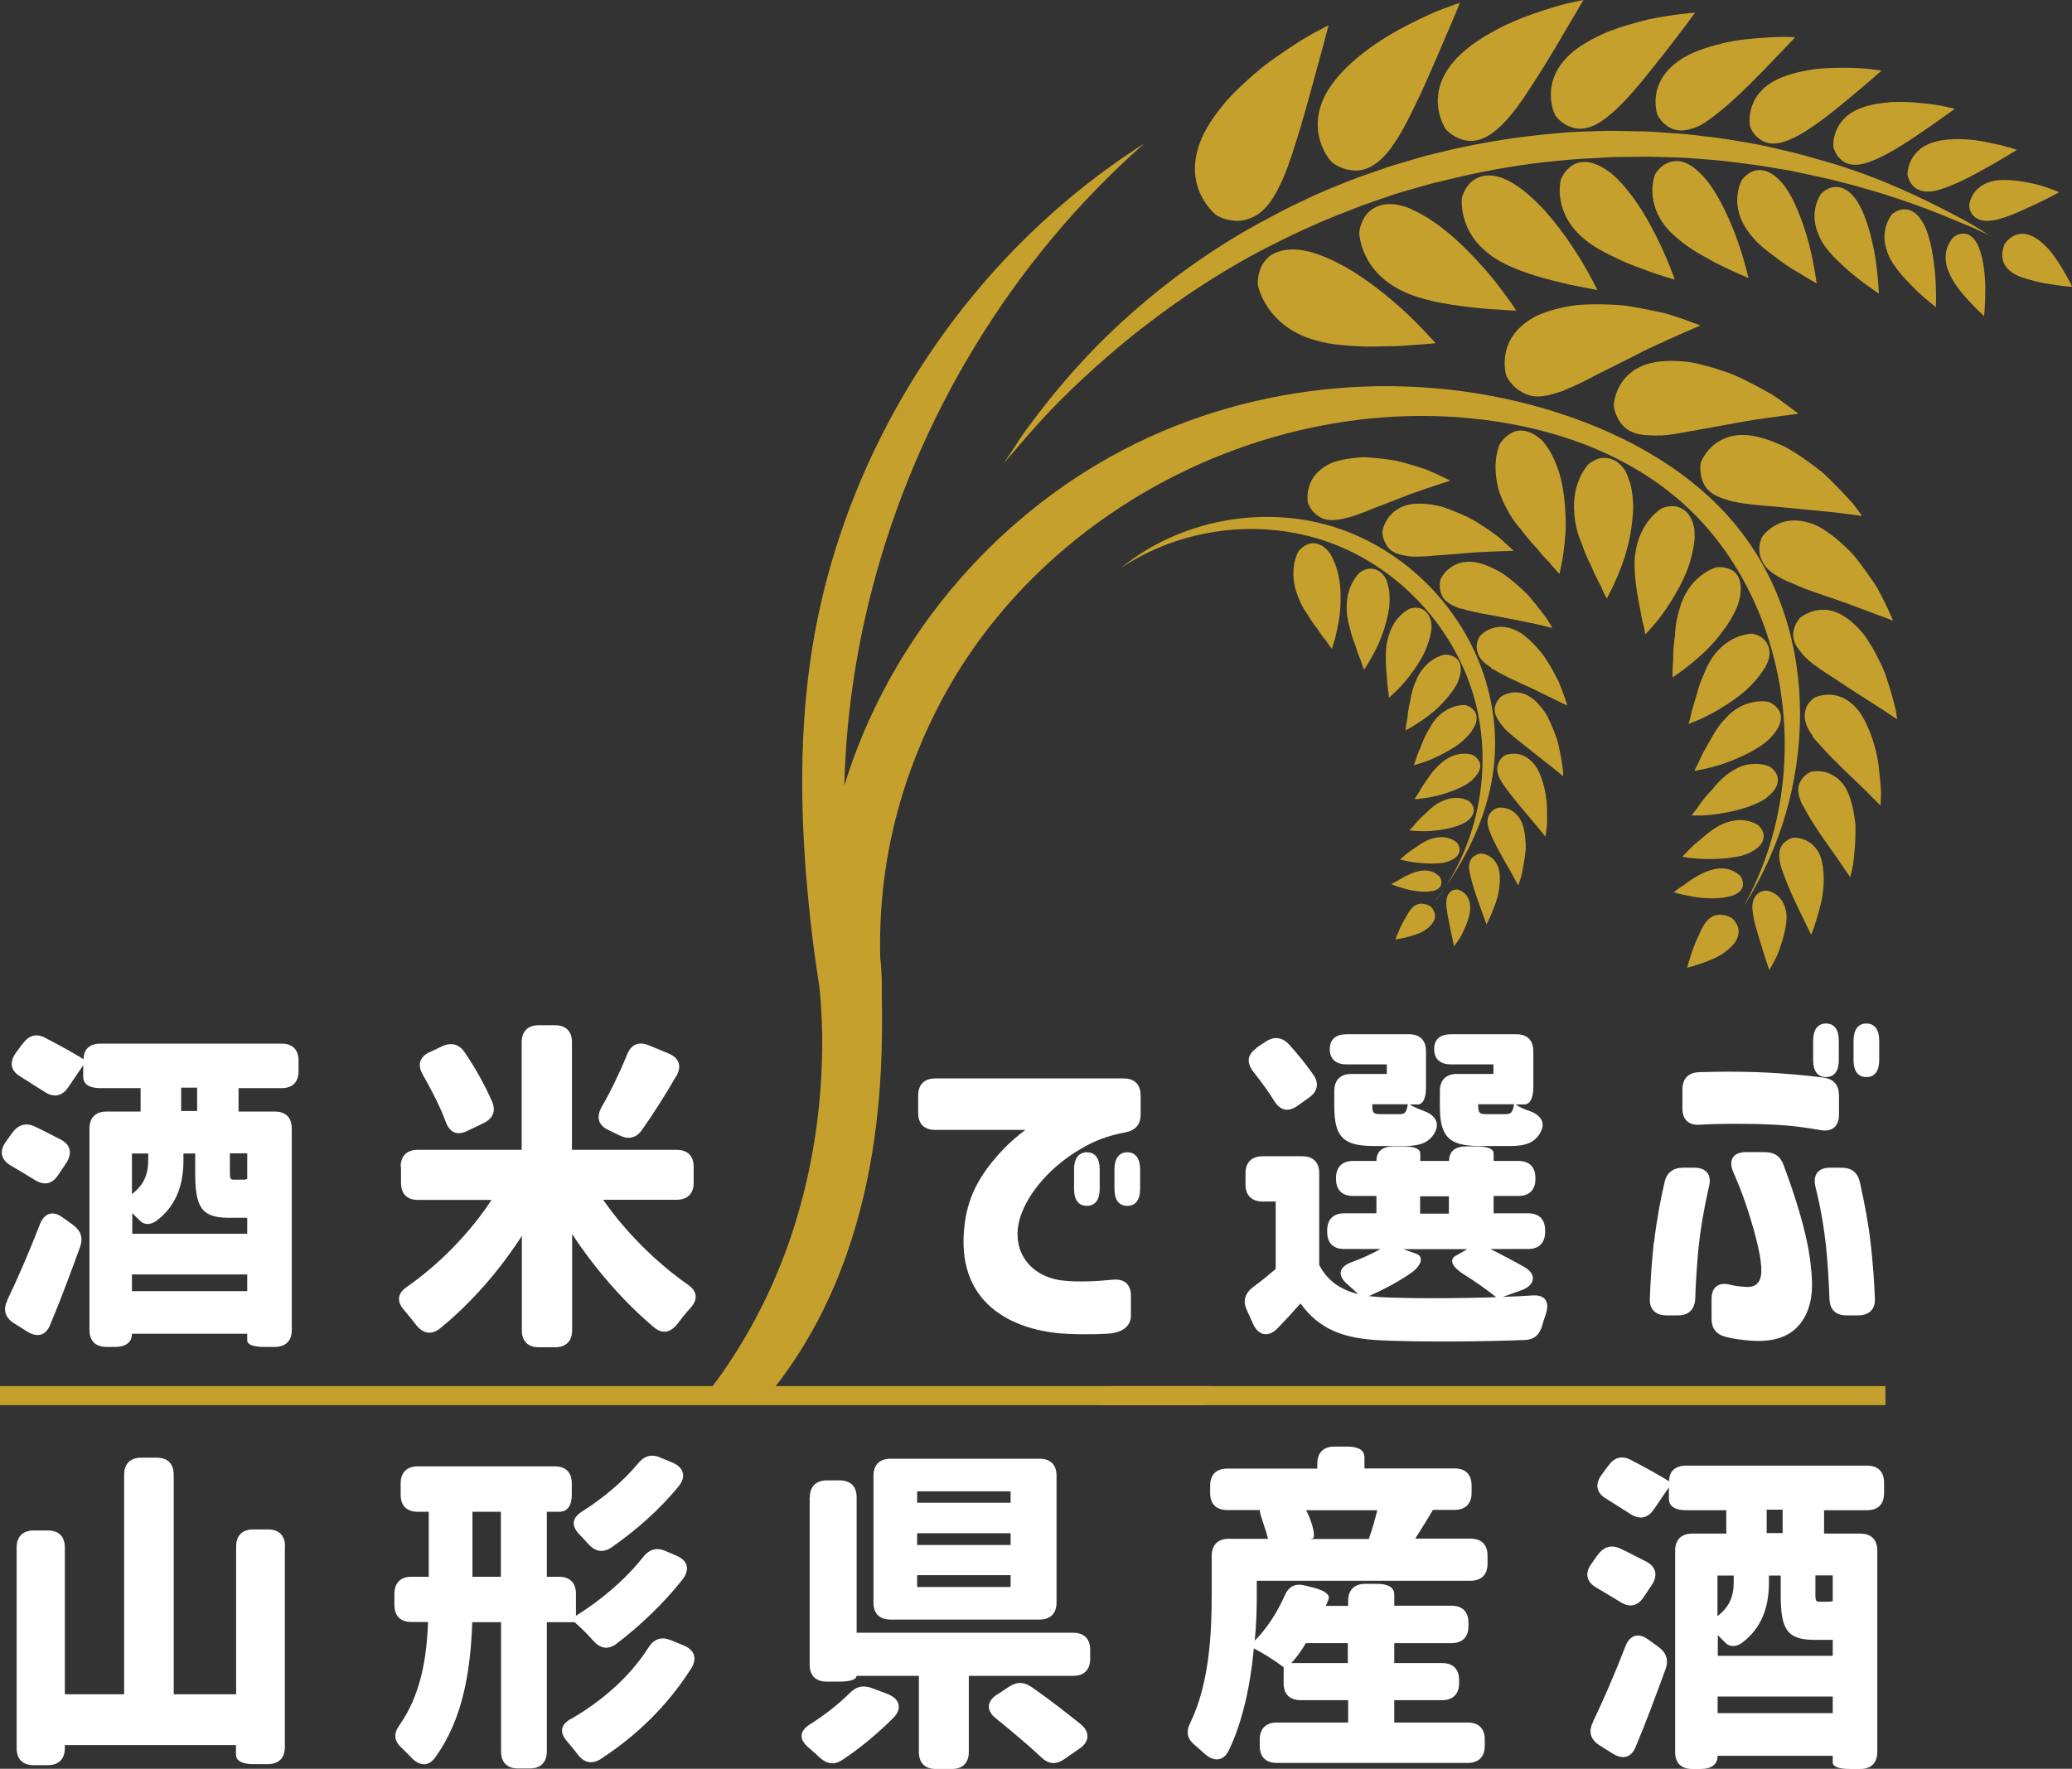
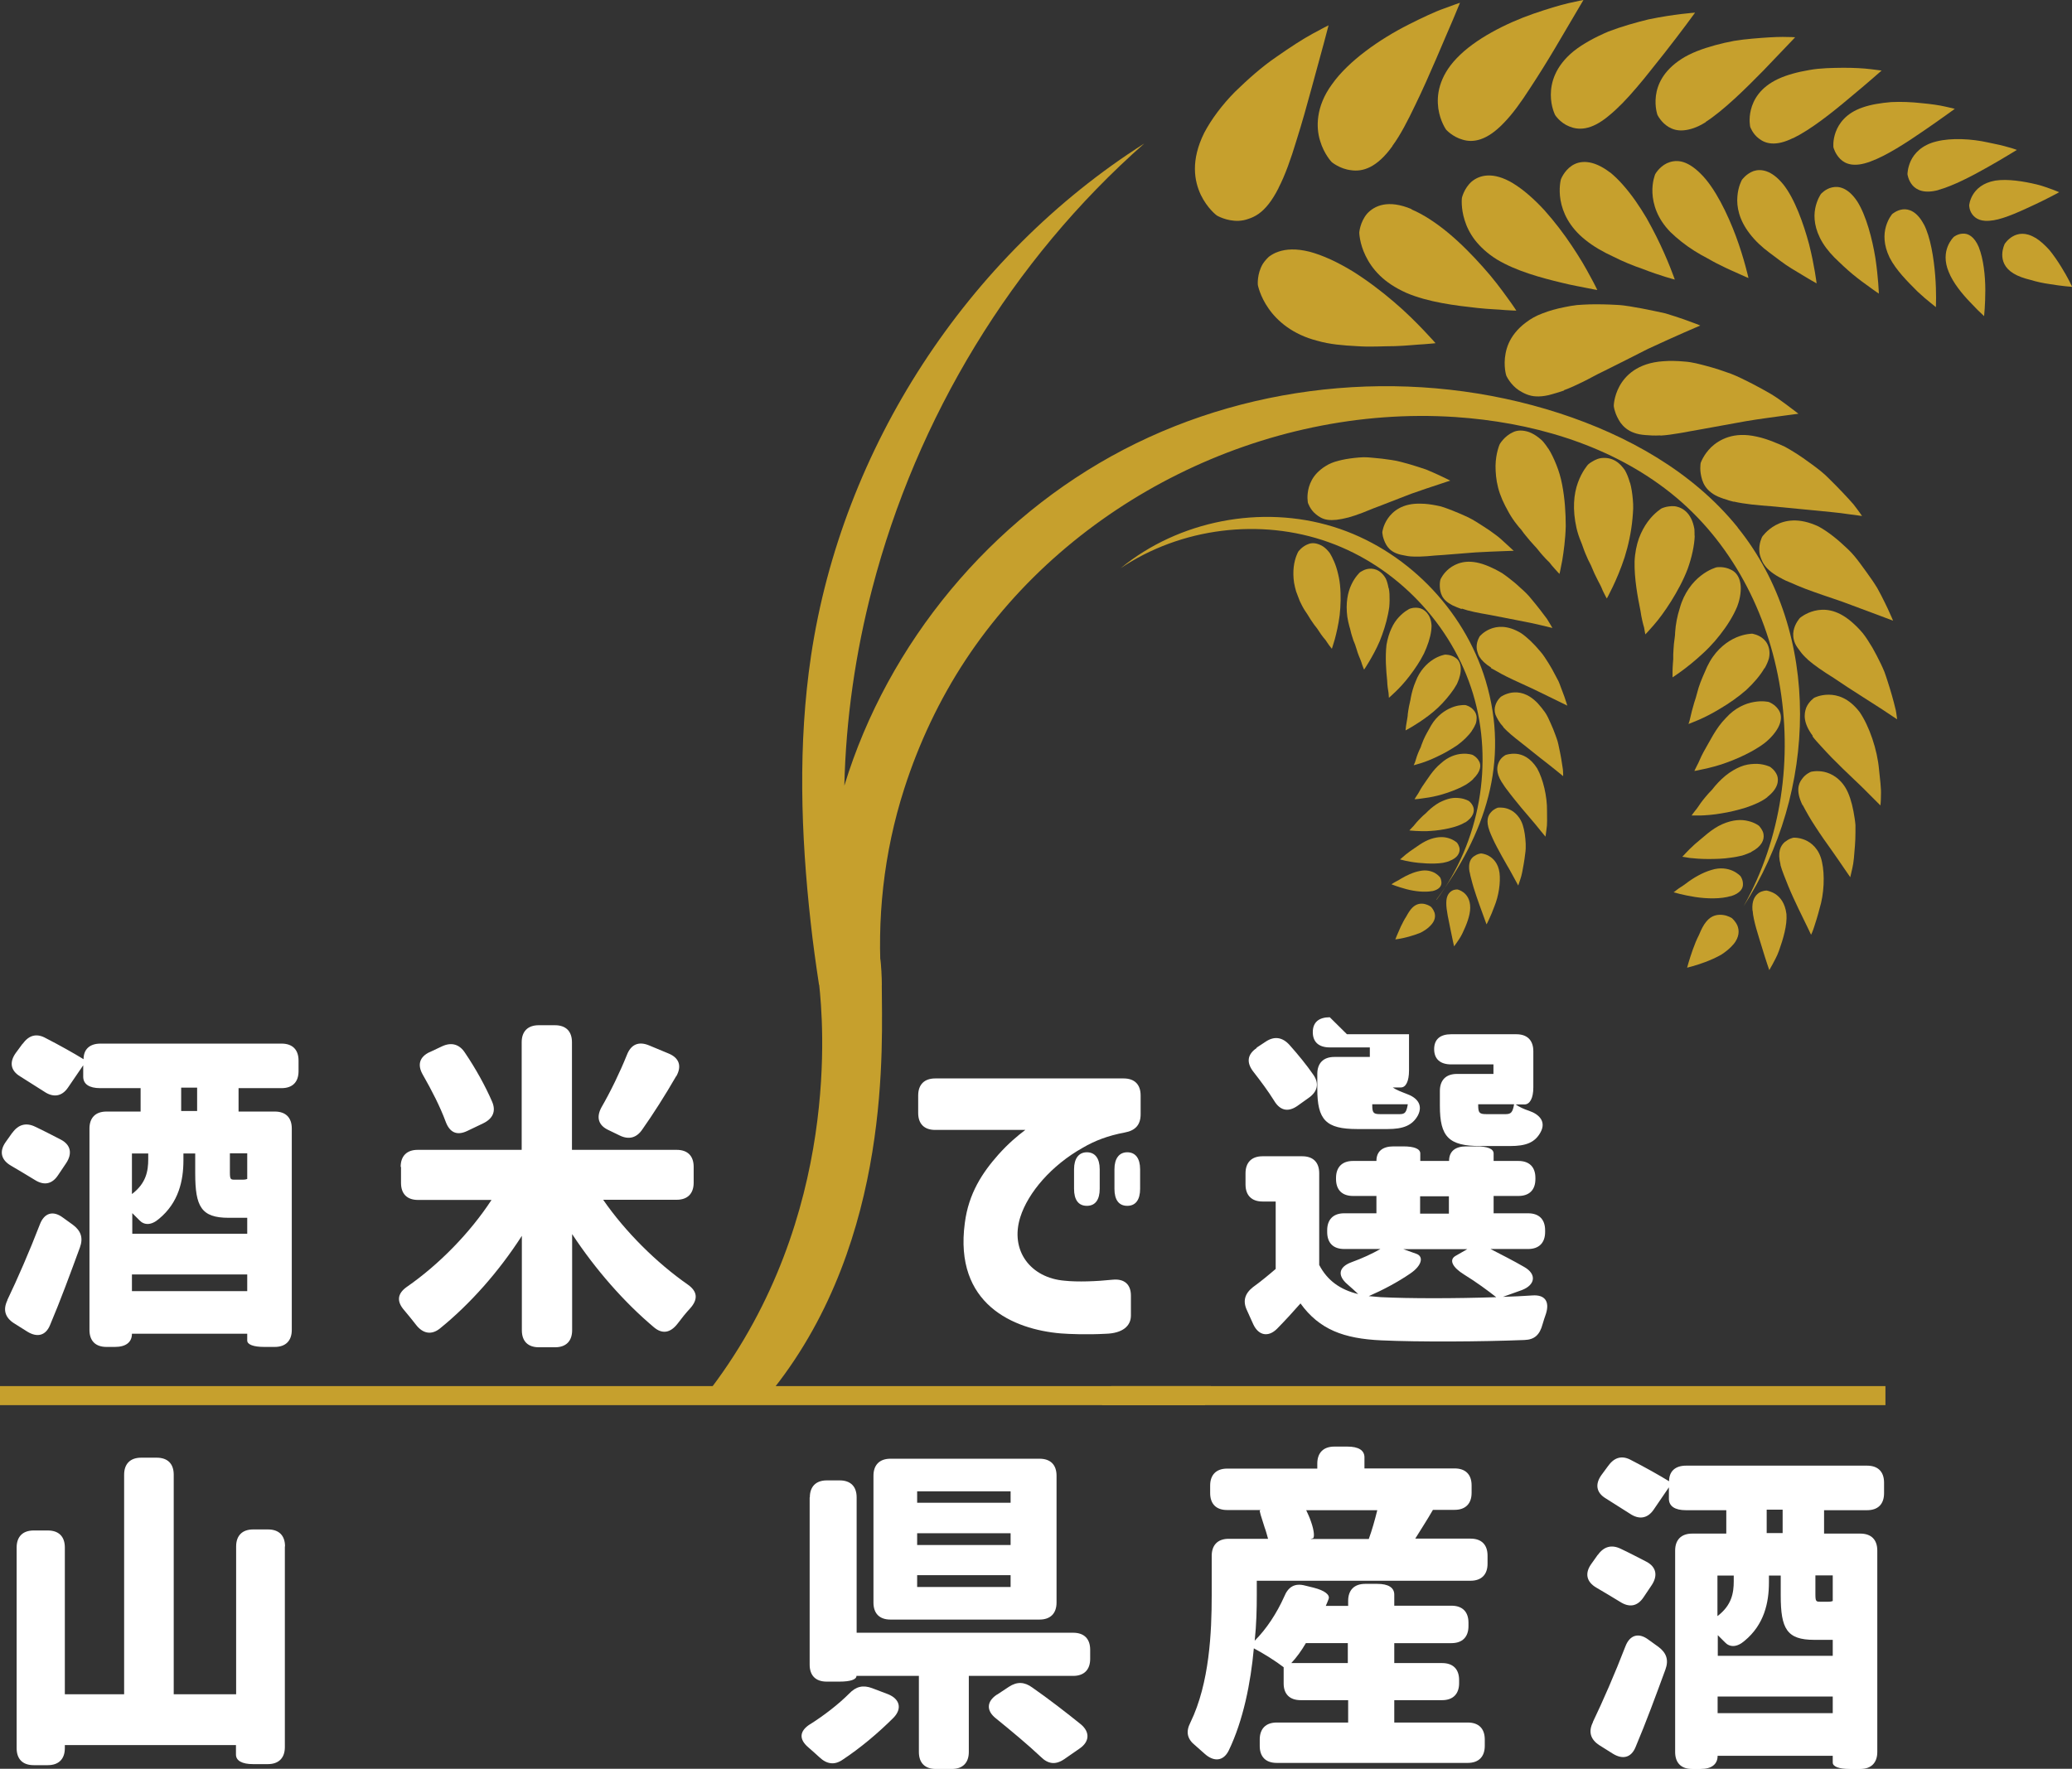
<svg xmlns="http://www.w3.org/2000/svg" id="_レイヤー_2" viewBox="0 0 119.51 102.05">
  <rect x="0" y="0" width="119.51" height="102.05" fill="#333333" stroke="none" />
  <defs>
    <style>.cls-1{fill:#fff;}.cls-2{fill:#c6a02d;}</style>
  </defs>
  <g id="_レイヤー_1-2">
    <g>
-       <path class="cls-2" d="M114.86,13.65s-.21-.13-.61-.38c-.39-.26-.99-.59-1.77-1-1.56-.8-3.82-1.93-6.72-2.82-.73-.21-1.49-.43-2.28-.64-.8-.17-1.62-.4-2.47-.54-.86-.15-1.74-.31-2.65-.4-.45-.05-.91-.12-1.38-.15-.47-.03-.94-.07-1.41-.1-.47-.04-.95-.04-1.44-.05-.48,0-.97-.03-1.46-.02-.98,.03-1.97,.04-2.97,.15-1.99,.16-4.01,.49-5.99,.93l-1.48,.36-1.46,.43c-.49,.13-.97,.3-1.44,.47-.47,.17-.95,.32-1.42,.51-.93,.37-1.85,.73-2.73,1.17-.89,.4-1.74,.87-2.58,1.32-3.34,1.83-6.15,4.03-8.35,6.11-2.2,2.08-3.77,4.06-4.81,5.46-.54,.69-.88,1.29-1.15,1.68-.26,.39-.4,.6-.4,.6,0,0,.16-.19,.47-.55,.31-.35,.74-.88,1.33-1.53,1.15-1.31,2.92-3.06,5.2-4.95,2.29-1.87,5.12-3.87,8.4-5.54,.82-.41,1.66-.83,2.53-1.2,.86-.4,1.76-.72,2.65-1.08,.45-.17,.91-.32,1.37-.48,.46-.16,.92-.31,1.39-.44l1.41-.4,1.43-.34c1.91-.44,3.84-.78,5.76-.95,.96-.11,1.92-.14,2.86-.2,.47-.03,.94-.02,1.41-.03,.47,0,.93-.02,1.39,0,.46,.01,.92,.03,1.37,.04,.45,.01,.9,.06,1.34,.09,.89,.05,1.75,.17,2.59,.28,.84,.09,1.65,.26,2.44,.38,.78,.16,1.53,.33,2.26,.49,2.88,.69,5.23,1.53,6.84,2.2,.8,.34,1.45,.58,1.86,.79,.43,.2,.65,.3,.65,.3" />
      <path class="cls-2" d="M117.39,13.72c-1.12-.68-1.76,.35-1.76,.35,0,0-.55,1.07,.51,1.71,.26,.16,.61,.28,.98,.37,.36,.11,.74,.19,1.1,.24,.71,.12,1.3,.16,1.3,.16,0,0-.24-.53-.63-1.15-.19-.31-.42-.65-.67-.96-.26-.29-.54-.55-.82-.72" />
      <path class="cls-2" d="M75.52,14.52c-.76-.19-1.35-.15-1.78,0-.22,.07-.4,.18-.55,.29-.14,.13-.26,.27-.35,.41-.35,.58-.29,1.22-.29,1.22,0,0,.12,.65,.62,1.36,.5,.72,1.39,1.5,2.81,1.86,.72,.21,1.5,.27,2.27,.31,.78,.06,1.52,0,2.2,0,.68-.02,1.25-.09,1.68-.11,.42-.03,.67-.06,.67-.06,0,0-.25-.29-.67-.73-.42-.44-1.03-1.06-1.74-1.66-.71-.61-1.54-1.24-2.39-1.77-.84-.51-1.71-.92-2.48-1.12" />
      <path class="cls-2" d="M73.75,10.84c-.38,.75-.76,1.22-1.16,1.5-.2,.14-.4,.23-.59,.29-.19,.07-.37,.1-.55,.11-.71,.03-1.27-.31-1.27-.31,0,0-.54-.4-.92-1.19-.37-.79-.6-1.97,.2-3.58,.41-.78,1.03-1.61,1.77-2.36,.75-.73,1.57-1.46,2.38-2.01,.8-.56,1.55-1.05,2.11-1.35,.56-.31,.91-.48,.91-.48,0,0-.11,.4-.28,1.06-.18,.65-.42,1.54-.69,2.53-.27,1-.57,2.07-.89,3.08-.31,1.03-.65,1.99-1.03,2.72" />
      <path class="cls-2" d="M81.43,12.07c-1.37-.58-2.16-.2-2.58,.26-.41,.49-.45,1.09-.45,1.09,0,0,.01,.62,.37,1.35,.18,.37,.44,.76,.82,1.13,.38,.37,.87,.7,1.51,.99,1.27,.55,2.86,.74,4.13,.88,.64,.07,1.19,.08,1.59,.12,.4,.03,.64,.03,.64,.03,0,0-.19-.3-.53-.76-.33-.46-.82-1.12-1.4-1.76-.58-.65-1.26-1.35-1.98-1.95-.71-.59-1.45-1.08-2.14-1.37" />
      <path class="cls-2" d="M80.32,8.42c-.9,1.26-1.72,1.5-2.39,1.4-.65-.07-1.12-.47-1.12-.47,0,0-.44-.45-.67-1.23-.12-.39-.18-.87-.1-1.42s.31-1.19,.79-1.84c.95-1.35,2.77-2.61,4.39-3.43,.81-.41,1.55-.76,2.1-.95,.55-.21,.89-.32,.89-.32,0,0-.15,.36-.39,.94-.25,.57-.58,1.36-.96,2.24-.38,.88-.8,1.84-1.23,2.72-.43,.9-.86,1.74-1.32,2.36" />
      <path class="cls-2" d="M87.28,10.58c-1.18-.71-1.96-.47-2.4-.1-.44,.39-.56,.94-.56,.94,0,0-.07,.57,.16,1.29,.11,.36,.3,.76,.6,1.15,.3,.38,.71,.77,1.26,1.11,1.11,.67,2.56,1.06,3.73,1.34,.59,.15,1.1,.23,1.47,.31,.37,.08,.59,.11,.59,.11,0,0-.14-.3-.4-.77-.13-.24-.28-.52-.46-.82-.18-.3-.39-.63-.61-.96-.45-.68-1-1.4-1.58-2.05-.58-.63-1.2-1.18-1.79-1.54" />
      <path class="cls-2" d="M86.74,7.09c-.99,1.04-1.78,1.15-2.37,.97-.59-.16-.96-.58-.96-.58,0,0-.34-.47-.45-1.22-.05-.38-.05-.82,.1-1.32,.15-.5,.44-1.04,.96-1.58,1.05-1.11,2.85-2.02,4.43-2.57,.79-.27,1.5-.49,2.03-.61,.52-.12,.85-.18,.85-.18,0,0-.72,1.23-1.62,2.75-.45,.76-.96,1.58-1.46,2.34-.5,.78-1.01,1.49-1.51,2" />
      <path class="cls-2" d="M92.85,9.94c-1-.76-1.74-.68-2.19-.38-.45,.3-.63,.79-.63,.79,0,0-.14,.51-.02,1.2,.12,.69,.49,1.54,1.43,2.29,.47,.38,1.03,.7,1.6,.96,.57,.29,1.16,.53,1.69,.71,1.05,.41,1.87,.62,1.87,.62,0,0-.39-1.14-1.07-2.5-.17-.34-.36-.69-.56-1.05-.2-.34-.42-.68-.65-1.01-.46-.65-.97-1.24-1.46-1.63" />
      <path class="cls-2" d="M92.78,6.69c-1.03,.86-1.76,.82-2.28,.6-.52-.21-.8-.65-.8-.65,0,0-.25-.47-.25-1.17,0-.69,.24-1.64,1.32-2.52,.54-.43,1.25-.81,2-1.13,.76-.29,1.57-.52,2.31-.7,1.48-.31,2.69-.39,2.69-.39,0,0-.78,1.08-1.78,2.35-.25,.31-.51,.64-.78,.98-.27,.34-.54,.68-.82,1-.55,.65-1.1,1.22-1.61,1.63" />
      <path class="cls-2" d="M98.09,10.02c-.41-.41-.79-.63-1.12-.7-.33-.07-.61,0-.83,.1-.45,.22-.67,.63-.67,.63,0,0-.19,.44-.16,1.08,.03,.64,.27,1.48,1.04,2.26,.39,.38,.87,.76,1.36,1.07,.25,.16,.5,.3,.75,.43,.25,.14,.49,.28,.73,.39,.46,.24,.88,.41,1.18,.55,.3,.14,.48,.21,.48,.21,0,0-.06-.27-.18-.71-.12-.44-.3-1.04-.54-1.69-.48-1.29-1.22-2.83-2.05-3.63" />
      <path class="cls-2" d="M98.38,7.05c-.51,.32-.93,.44-1.28,.47-.35,.03-.63-.06-.85-.19-.44-.26-.65-.7-.65-.7,0,0-.17-.46-.09-1.1,.08-.63,.41-1.44,1.48-2.13,.54-.35,1.21-.59,1.93-.79,.36-.1,.72-.18,1.09-.25,.36-.06,.72-.1,1.06-.13,.68-.06,1.3-.1,1.75-.1,.44,0,.72,.02,.72,.02,0,0-.2,.22-.54,.57-.34,.35-.8,.83-1.31,1.37-1.04,1.06-2.28,2.28-3.3,2.94" />
      <path class="cls-2" d="M102.84,10.62c-.66-.81-1.28-.89-1.7-.75-.43,.16-.67,.51-.67,.51,0,0-.22,.38-.26,.96-.05,.58,.09,1.34,.71,2.14,.31,.41,.71,.78,1.14,1.1,.43,.32,.86,.66,1.27,.91,.41,.25,.77,.46,1.03,.62,.26,.15,.42,.24,.42,.24,0,0-.12-1.01-.43-2.24-.32-1.2-.84-2.66-1.5-3.48" />
      <path class="cls-2" d="M103.41,7.97c-.99,.49-1.58,.32-1.95,.03-.37-.27-.51-.68-.51-.68,0,0-.1-.43,.04-.99,.14-.56,.52-1.28,1.56-1.77,.51-.24,1.15-.41,1.81-.52,.66-.12,1.34-.12,1.96-.13,.62,0,1.17,.03,1.57,.08,.4,.05,.64,.08,.64,.08,0,0-.81,.72-1.84,1.57-1.04,.88-2.27,1.85-3.26,2.33" />
      <path class="cls-2" d="M107.13,11.63c-.52-.79-1.06-.91-1.45-.82-.39,.08-.65,.38-.65,.38,0,0-.23,.32-.33,.83-.1,.51-.05,1.2,.43,1.99,.24,.39,.57,.76,.93,1.09,.35,.34,.72,.67,1.07,.94,.34,.27,.66,.48,.88,.65,.22,.16,.36,.25,.36,.25,0,0-.03-.92-.2-2.05-.18-1.11-.53-2.45-1.04-3.26" />
      <path class="cls-2" d="M107.88,9.32c-.93,.35-1.44,.15-1.74-.15-.3-.3-.39-.67-.39-.67,0,0-.05-.39,.13-.88,.18-.49,.59-1.09,1.55-1.42,.48-.17,1.06-.26,1.65-.31,.59-.03,1.19,0,1.74,.06,.55,.05,1.04,.12,1.38,.2,.34,.07,.55,.13,.55,.13,0,0-.78,.57-1.77,1.25-1,.69-2.18,1.46-3.1,1.79" />
      <path class="cls-2" d="M110.96,12.94c-.39-.74-.86-.9-1.21-.86-.35,.04-.61,.27-.61,.27,0,0-.23,.26-.36,.71-.13,.44-.15,1.06,.21,1.8,.37,.73,1.06,1.41,1.62,1.97,.29,.27,.55,.49,.74,.64,.19,.15,.31,.25,.31,.25,0,0,0-.21,.01-.54,0-.33-.01-.78-.05-1.28-.08-1-.27-2.23-.66-2.97" />
      <path class="cls-2" d="M111.82,10.96c-.84,.23-1.28,0-1.52-.28-.24-.29-.28-.63-.28-.63,0,0,0-.35,.19-.77,.2-.42,.62-.91,1.48-1.12,.87-.22,2.05-.15,2.98,.06,.47,.09,.89,.19,1.19,.28,.3,.08,.47,.15,.47,.15,0,0-.18,.11-.48,.29-.3,.18-.71,.43-1.18,.69-.93,.53-2.03,1.1-2.87,1.33" />
      <path class="cls-2" d="M114.14,14.27c-.27-.64-.63-.81-.93-.79-.3,.01-.52,.19-.52,.19,0,0-.21,.2-.35,.55-.14,.35-.2,.86,.06,1.47,.25,.63,.77,1.26,1.22,1.73,.23,.23,.42,.45,.58,.59,.15,.14,.24,.23,.24,.23,0,0,.07-.66,.07-1.5,0-.84-.11-1.81-.37-2.46" />
      <path class="cls-2" d="M114.97,12.71c-.7,.12-1.03-.1-1.21-.34-.18-.24-.18-.52-.18-.52,0,0,.02-.29,.21-.61,.19-.32,.56-.69,1.29-.82,.71-.11,1.64,.04,2.39,.22,.38,.09,.69,.22,.93,.3,.23,.09,.37,.15,.37,.15,0,0-.61,.34-1.38,.7-.77,.36-1.72,.81-2.41,.92" />
      <path class="cls-2" d="M82.85,51.9c2.79-3.73,4.25-7.94,2.84-12.63-1.25-4.15-4.65-7.6-8.79-8.88-4.14-1.28-8.91-.36-12.26,2.39,3.47-2.33,8.05-2.91,11.99-1.5,3.93,1.4,7.12,4.75,8.33,8.74,1.21,4,.4,8.54-2.1,11.89" />
      <path class="cls-2" d="M82.5,53.41c.29-.29,.3-.56,.24-.76-.07-.2-.2-.33-.2-.33,0,0-.14-.11-.35-.16-.21-.05-.48-.04-.73,.21-.13,.13-.24,.31-.35,.51-.12,.18-.22,.39-.32,.59-.18,.39-.31,.73-.31,.73,0,0,.34-.04,.78-.16,.22-.06,.46-.14,.68-.23,.21-.11,.41-.24,.55-.39" />
      <path class="cls-2" d="M76.86,32.2c-.05-.11-.11-.2-.16-.29-.06-.08-.12-.15-.18-.21-.12-.12-.25-.21-.37-.26-.24-.11-.47-.13-.66-.06-.39,.13-.61,.45-.61,.45,0,0-.2,.35-.26,.88-.03,.27-.03,.58,.02,.91,.03,.17,.07,.34,.12,.51,.06,.17,.13,.35,.21,.55,.09,.19,.18,.37,.29,.54,.05,.08,.11,.16,.16,.24,.05,.09,.1,.17,.16,.26,.11,.16,.21,.32,.32,.45,.11,.13,.2,.3,.29,.42,.09,.13,.18,.24,.26,.33,.07,.11,.14,.21,.19,.28,.11,.15,.18,.23,.18,.23,0,0,.07-.21,.17-.55,.09-.34,.21-.84,.28-1.39,.06-.54,.08-1.14,.02-1.74-.03-.3-.09-.57-.16-.83-.07-.26-.16-.5-.27-.71" />
      <path class="cls-2" d="M77.75,29.86c-.13,.03-.24,.06-.35,.08-.11,.02-.22,.04-.31,.05-.19,.02-.36,.02-.51,0-.3-.04-.51-.18-.68-.32-.34-.27-.46-.66-.46-.66,0,0-.09-.4,.06-.92,.08-.26,.21-.54,.47-.81,.13-.13,.29-.27,.49-.39,.2-.13,.44-.23,.72-.3,.28-.08,.6-.13,.94-.17,.17-.02,.34-.03,.52-.04,.17,0,.35,.01,.53,.03,.36,.03,.73,.07,1.1,.13,.37,.05,.71,.16,1.05,.25,.33,.1,.65,.2,.94,.3,.28,.11,.52,.23,.73,.32,.41,.19,.66,.32,.66,.32,0,0-.26,.08-.67,.22-.42,.14-.98,.32-1.59,.54-.61,.24-1.27,.49-1.91,.74-.31,.11-.62,.25-.91,.36-.29,.11-.56,.2-.81,.27" />
      <path class="cls-2" d="M80.09,33.93c-.04-.22-.09-.4-.16-.55-.08-.14-.17-.25-.26-.33-.19-.17-.39-.23-.57-.24-.18-.01-.35,.04-.47,.1-.12,.06-.19,.11-.19,.11,0,0-.28,.25-.49,.7-.22,.46-.34,1.08-.24,1.86,.03,.19,.07,.38,.12,.56,.06,.17,.09,.38,.15,.55,.05,.18,.11,.34,.18,.5,.06,.16,.1,.33,.15,.47,.05,.14,.1,.27,.15,.38,.05,.11,.08,.23,.11,.32,.06,.18,.11,.27,.11,.27,0,0,.12-.17,.29-.46,.17-.29,.41-.71,.61-1.18,.19-.47,.37-1.01,.48-1.56,.03-.14,.05-.28,.07-.41,.01-.13,.02-.26,.02-.38,0-.25,0-.49-.05-.71" />
      <path class="cls-2" d="M81.54,32.11c-.24,0-.44-.04-.62-.08-.18-.03-.33-.08-.46-.14-.25-.12-.41-.29-.51-.47-.1-.18-.16-.36-.19-.49-.03-.13-.03-.23-.03-.23,0,0,.04-.38,.32-.79,.28-.4,.83-.89,1.91-.85,.27,0,.57,.04,.88,.1,.31,.05,.61,.17,.92,.29,.31,.12,.63,.26,.93,.4,.3,.15,.58,.33,.84,.5,.27,.17,.52,.34,.74,.51,.22,.16,.4,.33,.55,.47,.31,.28,.49,.45,.49,.45,0,0-.25,0-.65,.02-.4,.02-.94,.03-1.55,.07-.6,.05-1.26,.1-1.89,.15-.15,.01-.31,.02-.45,.03-.15,.01-.3,.03-.45,.04-.29,.02-.56,.03-.8,.02" />
      <path class="cls-2" d="M82.55,36.39c.01-.1,.02-.2,.02-.29,0-.09-.02-.16-.03-.24-.03-.15-.08-.27-.14-.37-.12-.2-.28-.32-.44-.38-.16-.06-.33-.05-.45-.04-.12,.02-.2,.05-.2,.05,0,0-.32,.15-.63,.49-.16,.17-.31,.39-.43,.66-.12,.26-.22,.58-.28,.94-.08,.71-.02,1.48,.04,2.06,.01,.3,.05,.54,.08,.71,.01,.18,.02,.28,.02,.28,0,0,.15-.13,.38-.35,.24-.23,.52-.53,.81-.91,.29-.38,.6-.83,.83-1.29,.21-.45,.37-.92,.42-1.33" />
      <path class="cls-2" d="M84.31,35.14c-.1-.04-.2-.07-.29-.11-.09-.04-.17-.07-.25-.11-.15-.08-.27-.16-.37-.25-.19-.17-.28-.37-.32-.56-.04-.19-.04-.36-.03-.48,.01-.13,.04-.21,.04-.21,0,0,.14-.33,.5-.62,.18-.14,.42-.28,.74-.35,.32-.07,.7-.06,1.18,.09,.24,.08,.48,.18,.74,.31,.13,.07,.25,.14,.38,.21,.12,.08,.24,.17,.36,.26,.24,.18,.48,.38,.7,.59,.23,.2,.45,.41,.63,.64,.37,.44,.69,.86,.91,1.16,.2,.32,.31,.52,.31,.52,0,0-.22-.05-.58-.14-.35-.09-.87-.19-1.42-.3-.54-.11-1.14-.22-1.7-.33-.58-.1-1.11-.2-1.53-.35" />
      <path class="cls-2" d="M84.14,39.21c.24-.7,.07-1.12-.22-1.28-.27-.18-.58-.16-.58-.16,0,0-.32,.05-.68,.28-.36,.23-.77,.64-1,1.25-.14,.32-.23,.65-.29,.97-.02,.16-.07,.32-.1,.48-.03,.15-.05,.3-.07,.44,0,.07-.01,.13-.02,.2-.01,.06-.02,.13-.03,.18-.02,.12-.04,.22-.05,.3-.02,.17-.03,.27-.03,.27,0,0,.63-.32,1.35-.87,.37-.28,.71-.6,1.02-.97,.15-.18,.3-.37,.42-.55,.06-.09,.12-.19,.17-.28,.04-.09,.08-.18,.11-.27" />
      <path class="cls-2" d="M86.01,38.52c-.35-.22-.56-.43-.68-.63-.06-.1-.09-.2-.12-.3-.03-.09-.04-.18-.04-.27,0-.34,.18-.61,.18-.61,0,0,.21-.26,.6-.42,.39-.16,.98-.24,1.77,.23,.37,.25,.75,.62,1.11,1.05,.19,.21,.33,.45,.48,.68,.15,.24,.28,.47,.4,.71,.06,.12,.12,.23,.18,.34,.05,.11,.09,.22,.13,.33,.08,.21,.15,.4,.21,.56,.11,.32,.17,.52,.17,.52,0,0-.75-.37-1.68-.82-.44-.22-.98-.45-1.46-.68-.24-.11-.47-.23-.68-.34-.1-.06-.2-.11-.3-.17-.1-.05-.2-.11-.29-.16" />
      <path class="cls-2" d="M84.9,42.15c.1-.14,.17-.28,.22-.4,.04-.12,.05-.23,.05-.33,0-.2-.08-.35-.18-.46-.19-.22-.46-.28-.46-.28,0,0-.29-.03-.66,.09-.37,.12-.84,.39-1.2,.89-.09,.13-.17,.26-.24,.4-.08,.14-.16,.28-.23,.42-.07,.14-.13,.28-.18,.42-.03,.07-.05,.13-.07,.2-.03,.07-.06,.13-.09,.19-.11,.25-.18,.46-.22,.61-.02,.08-.05,.14-.07,.18-.02,.04-.03,.07-.03,.07,0,0,.16-.04,.42-.12,.26-.08,.59-.21,.96-.39,.37-.17,.77-.4,1.14-.65,.34-.25,.64-.54,.84-.83" />
      <path class="cls-2" d="M86.72,41.95c-.13-.14-.22-.26-.29-.38-.07-.12-.13-.23-.17-.33-.07-.21-.06-.39-.01-.54,.09-.31,.32-.5,.32-.5,0,0,.25-.18,.63-.24,.39-.05,.91,.01,1.49,.61,.14,.15,.28,.33,.42,.52,.13,.19,.23,.41,.33,.64,.1,.22,.2,.46,.28,.69,.04,.12,.09,.24,.12,.35,.03,.12,.06,.23,.08,.35,.1,.45,.17,.87,.21,1.17,.03,.15,.02,.27,.03,.36,0,.08,0,.13,0,.13,0,0-.14-.12-.38-.31-.23-.19-.58-.46-.95-.75-.37-.29-.76-.6-1.13-.9-.39-.3-.74-.59-1-.87" />
      <path class="cls-2" d="M84.97,44.94c.45-.43,.48-.81,.33-1.04-.13-.24-.37-.35-.37-.35,0,0-.25-.09-.6-.06-.35,.02-.81,.17-1.22,.55-.47,.38-.77,.91-1.07,1.33-.14,.21-.22,.4-.32,.53-.09,.13-.13,.21-.13,.21,0,0,.15,0,.4-.04,.25-.03,.59-.08,.94-.17,.36-.09,.75-.22,1.12-.38,.18-.08,.37-.17,.52-.26,.15-.1,.29-.2,.4-.31" />
      <path class="cls-2" d="M86.62,45.13c-.36-.58-.28-.94-.15-1.2,.13-.25,.37-.37,.37-.37,0,0,.25-.1,.61-.07,.35,.03,.81,.21,1.21,.84,.35,.63,.58,1.62,.57,2.45,0,.41,.02,.79-.03,1.06-.03,.27-.06,.43-.06,.43,0,0-.11-.13-.28-.34-.17-.21-.4-.5-.69-.83-.28-.32-.57-.67-.84-1.01-.14-.17-.26-.33-.38-.49-.13-.16-.23-.32-.32-.46" />
      <path class="cls-2" d="M84.5,47.46c.47-.3,.55-.63,.49-.86-.07-.24-.26-.38-.26-.38,0,0-.2-.13-.52-.17-.16-.02-.34-.03-.54,.01-.2,.04-.41,.12-.65,.24-.23,.13-.45,.3-.64,.48l-.14,.14s-.1,.09-.15,.13c-.1,.09-.18,.18-.26,.26-.16,.16-.27,.33-.38,.43-.1,.1-.16,.17-.16,.17,0,0,.14,.02,.36,.03,.22,.01,.54,.03,.87,0,.33-.02,.7-.07,1.05-.15,.35-.08,.69-.19,.92-.34" />
      <path class="cls-2" d="M85.91,47.93c-.21-.57-.09-.88,.09-1.07,.16-.19,.39-.26,.39-.26,0,0,.24-.04,.54,.05,.15,.05,.32,.13,.48,.28,.16,.15,.32,.36,.42,.67,.1,.31,.15,.68,.17,1.07,0,.1,0,.2,0,.3,0,.1-.02,.19-.03,.29-.02,.19-.05,.38-.08,.56-.06,.36-.12,.69-.2,.91-.07,.22-.12,.36-.12,.36,0,0-.07-.13-.19-.35-.12-.21-.27-.51-.47-.84-.19-.33-.39-.69-.57-1.03-.18-.34-.33-.67-.44-.96" />
      <path class="cls-2" d="M83.61,49.67c.47-.18,.58-.46,.58-.67,0-.1-.05-.2-.08-.27-.04-.07-.07-.11-.07-.11,0,0-.16-.15-.42-.24-.27-.1-.62-.13-1.08,.02-.46,.15-.86,.48-1.22,.72-.17,.12-.31,.24-.41,.33-.09,.09-.16,.13-.16,.13,0,0,.12,.04,.31,.08,.19,.04,.45,.09,.75,.12,.3,.03,.63,.05,.95,.04,.16,0,.32-.02,.47-.04,.14-.03,.27-.06,.39-.11" />
      <path class="cls-2" d="M84.76,50.31c-.09-.53,.07-.78,.26-.91,.1-.07,.19-.11,.26-.13,.07-.02,.13-.03,.13-.03,0,0,.21,0,.46,.14,.24,.13,.55,.42,.62,.98,.07,.56-.05,1.33-.29,1.92-.11,.3-.22,.56-.31,.75-.08,.19-.15,.3-.15,.3,0,0-.18-.51-.41-1.13-.11-.31-.23-.65-.33-.98-.05-.16-.09-.32-.13-.47-.04-.15-.08-.3-.1-.43" />
      <path class="cls-2" d="M82.58,51.42c.41-.08,.55-.28,.56-.46,.01-.18-.07-.33-.07-.33,0,0-.1-.14-.3-.26-.2-.11-.5-.2-.87-.12-.39,.07-.8,.27-1.1,.45-.15,.1-.3,.16-.39,.22-.1,.06-.15,.1-.15,.1,0,0,.37,.15,.86,.28,.49,.13,1.07,.19,1.48,.11" />
      <path class="cls-2" d="M83.42,52.09c0-.43,.17-.6,.33-.7,.16-.09,.33-.07,.33-.07,0,0,.17,.04,.35,.18,.18,.15,.37,.4,.37,.87,0,.46-.23,1.02-.45,1.48-.11,.23-.24,.41-.33,.54-.09,.13-.15,.21-.15,.21,0,0-.1-.42-.2-.94-.1-.52-.26-1.16-.25-1.58" />
      <path class="cls-2" d="M99.98,54.49c.36-.44,.34-.82,.23-1.09-.12-.27-.32-.43-.32-.43,0,0-.21-.14-.5-.18-.3-.04-.67,0-.98,.39-.16,.19-.29,.46-.41,.75-.14,.27-.26,.57-.36,.85-.2,.56-.33,1.05-.33,1.05,0,0,.47-.11,1.06-.33,.29-.11,.61-.25,.91-.42,.28-.18,.53-.39,.71-.61" />
      <path class="cls-2" d="M89.3,25.88c-.09-.14-.18-.26-.27-.37-.09-.11-.19-.19-.28-.26-.19-.15-.37-.25-.55-.32-.35-.12-.67-.12-.92,0-.52,.23-.78,.7-.78,.7,0,0-.23,.51-.24,1.25,0,.37,.03,.8,.15,1.26,.06,.23,.14,.46,.24,.69,.1,.22,.22,.47,.37,.73,.14,.25,.3,.49,.47,.7,.08,.11,.17,.21,.26,.31,.08,.12,.17,.23,.25,.33,.17,.21,.34,.41,.5,.58,.17,.17,.31,.38,.46,.54,.14,.16,.28,.31,.41,.43,.11,.14,.21,.27,.3,.36,.17,.2,.28,.3,.28,.3,0,0,.07-.3,.16-.79,.08-.49,.18-1.19,.2-1.96,0-.75-.05-1.59-.21-2.41-.08-.42-.19-.78-.33-1.13-.14-.35-.29-.67-.47-.95" />
      <path class="cls-2" d="M90.21,22.53c-.17,.06-.33,.11-.47,.15-.15,.04-.29,.09-.43,.12-.27,.06-.5,.08-.71,.07-.42-.02-.73-.19-.99-.35-.5-.33-.73-.85-.73-.85,0,0-.18-.55-.04-1.28,.07-.37,.22-.78,.55-1.19,.16-.2,.37-.41,.63-.6,.26-.2,.57-.38,.95-.52,.38-.15,.81-.27,1.27-.36,.23-.05,.47-.09,.72-.12,.24-.02,.49-.03,.74-.04,.5-.01,1.02,0,1.54,.03,.51,.02,1,.13,1.48,.21,.47,.09,.93,.19,1.34,.28,.4,.12,.76,.24,1.05,.34,.6,.21,.96,.36,.96,.36,0,0-.34,.15-.9,.39-.56,.25-1.31,.58-2.12,.96-.81,.41-1.69,.86-2.54,1.28-.41,.19-.82,.43-1.21,.62-.39,.19-.75,.36-1.09,.48" />
      <path class="cls-2" d="M94.01,27.85c-.08-.29-.18-.54-.3-.74-.13-.18-.26-.32-.4-.43-.28-.21-.57-.27-.83-.26-.25,0-.48,.11-.64,.21-.16,.09-.25,.18-.25,.18,0,0-.35,.39-.58,1.04-.24,.66-.32,1.54-.08,2.61,.06,.26,.14,.51,.24,.75,.1,.23,.18,.51,.28,.74,.1,.24,.2,.46,.31,.66,.1,.22,.18,.44,.28,.63,.09,.19,.18,.36,.26,.51,.08,.15,.13,.31,.19,.42,.11,.23,.19,.36,.19,.36,0,0,.14-.25,.34-.67,.2-.42,.47-1.04,.69-1.72,.21-.67,.38-1.45,.45-2.22,.02-.19,.03-.39,.04-.57,0-.18,0-.36-.02-.53-.03-.35-.08-.68-.16-.97" />
      <path class="cls-2" d="M95.76,25.12c-.34,.02-.62,0-.86-.02-.25-.02-.47-.06-.65-.13-.37-.13-.61-.35-.78-.58-.16-.24-.27-.48-.32-.66-.06-.18-.07-.31-.07-.31,0,0,0-.53,.33-1.14,.33-.6,1.03-1.34,2.53-1.44,.38-.03,.79-.02,1.23,.02,.44,.03,.87,.15,1.32,.27,.45,.12,.9,.27,1.34,.43,.44,.17,.84,.38,1.24,.58,.39,.2,.76,.41,1.09,.6,.33,.2,.6,.4,.83,.57,.46,.34,.74,.56,.74,.56,0,0-.34,.05-.9,.12-.56,.08-1.3,.17-2.13,.31-.83,.15-1.73,.31-2.59,.47-.21,.04-.42,.07-.62,.11-.21,.04-.41,.08-.61,.11-.4,.07-.77,.12-1.1,.14" />
      <path class="cls-2" d="M97.74,30.92c0-.14,0-.28-.01-.4-.02-.12-.05-.23-.08-.33-.06-.2-.15-.36-.24-.49-.19-.26-.43-.4-.66-.46-.22-.07-.46-.03-.63,0-.17,.04-.28,.09-.28,.09,0,0-.42,.25-.8,.77-.19,.26-.37,.58-.51,.96-.13,.37-.23,.83-.25,1.34-.02,.99,.18,2.05,.34,2.84,.06,.41,.14,.74,.21,.97,.04,.25,.07,.39,.07,.39,0,0,.19-.19,.48-.53,.3-.34,.64-.8,1-1.37,.35-.56,.72-1.23,.97-1.9,.23-.65,.38-1.32,.4-1.9" />
      <path class="cls-2" d="M100.01,28.95c-.15-.04-.29-.07-.41-.12-.13-.04-.25-.07-.36-.12-.22-.08-.4-.18-.54-.29-.29-.22-.44-.48-.52-.73-.08-.26-.11-.49-.11-.67,0-.18,.02-.3,.02-.3,0,0,.15-.47,.61-.92,.23-.22,.55-.44,.98-.58,.44-.14,.97-.18,1.64-.03,.34,.07,.7,.19,1.06,.34,.18,.07,.37,.15,.56,.24,.18,.1,.36,.2,.53,.31,.36,.22,.71,.47,1.05,.72,.34,.25,.68,.51,.96,.8,.57,.56,1.07,1.09,1.42,1.49,.32,.41,.5,.68,.5,.68,0,0-.31-.04-.82-.11-.49-.08-1.23-.14-2-.22-.76-.07-1.6-.15-2.4-.23-.81-.06-1.57-.13-2.17-.27" />
      <path class="cls-2" d="M100.32,34.61c.24-1-.06-1.55-.48-1.74-.4-.21-.83-.14-.83-.14,0,0-.43,.11-.9,.48-.47,.36-.98,.99-1.22,1.87-.15,.46-.24,.94-.27,1.39,0,.22-.05,.46-.07,.67-.02,.22-.03,.42-.04,.62v.27c0,.09-.02,.18-.02,.26-.01,.16-.02,.31-.02,.42,0,.24,0,.37,0,.37,0,0,.83-.52,1.76-1.39,.48-.44,.9-.93,1.28-1.47,.19-.27,.36-.55,.5-.82,.07-.14,.14-.28,.19-.41,.05-.13,.09-.26,.12-.38" />
      <path class="cls-2" d="M102.81,33.4c-.52-.26-.84-.52-1.03-.79-.1-.13-.16-.27-.21-.4-.05-.13-.08-.25-.09-.37-.05-.48,.16-.87,.16-.87,0,0,.25-.38,.77-.67,.52-.28,1.33-.47,2.49,.08,.55,.3,1.12,.76,1.68,1.3,.29,.27,.52,.57,.75,.88,.23,.31,.45,.62,.66,.92,.1,.15,.2,.3,.29,.45,.08,.15,.16,.29,.23,.43,.14,.28,.27,.53,.37,.75,.2,.43,.31,.7,.31,.7,0,0-1.08-.41-2.43-.91-.64-.25-1.42-.49-2.11-.74-.35-.12-.68-.25-.99-.38-.15-.07-.3-.13-.44-.19-.15-.06-.29-.12-.42-.19" />
      <path class="cls-2" d="M101.78,38.56c.12-.21,.2-.4,.25-.58,.04-.17,.04-.33,.02-.47-.04-.27-.16-.48-.31-.62-.29-.28-.68-.33-.68-.33,0,0-.4,0-.9,.21-.5,.21-1.11,.65-1.54,1.4-.11,.19-.2,.38-.28,.58-.09,.2-.18,.41-.26,.62-.08,.2-.14,.41-.19,.6-.03,.1-.05,.19-.08,.29-.03,.09-.06,.19-.09,.28-.11,.36-.18,.66-.23,.88-.02,.11-.05,.2-.07,.26-.02,.06-.03,.09-.03,.09,0,0,.22-.08,.57-.23,.35-.15,.79-.37,1.28-.67,.49-.29,1.01-.65,1.48-1.06,.43-.4,.81-.84,1.05-1.26" />
      <path class="cls-2" d="M104.27,38.05c-.19-.17-.34-.33-.45-.49-.12-.15-.22-.3-.28-.43-.12-.28-.13-.53-.09-.74,.08-.43,.37-.74,.37-.74,0,0,.32-.28,.84-.41,.53-.13,1.27-.11,2.14,.64,.22,.19,.44,.41,.65,.66,.2,.25,.37,.54,.55,.83,.17,.3,.33,.61,.48,.92,.07,.16,.15,.31,.21,.47,.06,.16,.11,.32,.16,.47,.2,.61,.36,1.18,.46,1.6,.06,.21,.07,.37,.09,.49,.02,.12,.02,.18,.02,.18,0,0-.22-.15-.57-.38-.35-.24-.87-.56-1.41-.91-.55-.35-1.14-.73-1.68-1.1-.58-.36-1.11-.72-1.5-1.06" />
      <path class="cls-2" d="M102.25,42.42c.57-.66,.55-1.18,.32-1.49-.21-.31-.55-.43-.55-.43,0,0-.36-.09-.85,0-.49,.08-1.1,.34-1.62,.92-.59,.59-.94,1.37-1.3,1.98-.17,.31-.26,.58-.37,.77-.1,.19-.15,.31-.15,.31,0,0,.21-.03,.54-.11,.34-.07,.81-.19,1.28-.36,.48-.17,1.01-.4,1.5-.67,.24-.14,.48-.28,.69-.44,.2-.15,.37-.32,.51-.48" />
      <path class="cls-2" d="M104.56,42.46c-.57-.76-.51-1.27-.38-1.63,.15-.36,.46-.57,.46-.57,0,0,.33-.18,.83-.18,.49,0,1.15,.17,1.79,1,.56,.82,1.02,2.17,1.12,3.32,.06,.57,.13,1.1,.11,1.47,0,.37-.03,.6-.03,.6,0,0-.17-.17-.44-.44-.27-.27-.63-.64-1.07-1.05-.43-.41-.89-.85-1.31-1.28-.21-.21-.4-.43-.59-.63-.19-.21-.37-.4-.51-.59" />
      <path class="cls-2" d="M101.94,45.98c.62-.48,.67-.95,.56-1.25-.13-.32-.41-.49-.41-.49,0,0-.3-.15-.74-.17-.22,0-.48,.01-.75,.09-.27,.08-.55,.22-.86,.43-.3,.21-.58,.48-.82,.76l-.17,.21c-.06,.07-.13,.14-.19,.2-.12,.13-.23,.27-.33,.39-.2,.25-.33,.49-.47,.64-.13,.16-.19,.26-.19,.26,0,0,.19,0,.5,0,.31-.01,.75-.04,1.2-.12,.46-.07,.96-.19,1.44-.34,.48-.16,.93-.36,1.23-.6" />
      <path class="cls-2" d="M103.96,46.44c-.37-.77-.25-1.21-.02-1.5,.2-.29,.51-.41,.51-.41,0,0,.32-.09,.76,0,.22,.05,.46,.14,.71,.33,.25,.19,.49,.46,.67,.87,.18,.41,.3,.92,.38,1.46,.02,.13,.04,.27,.05,.41,0,.14,0,.27,0,.41,0,.27-.01,.54-.03,.79-.04,.51-.07,.97-.15,1.29-.07,.32-.12,.52-.12,.52,0,0-.12-.17-.31-.45-.19-.28-.45-.66-.76-1.1-.31-.43-.64-.9-.93-1.35-.3-.45-.54-.88-.74-1.26" />
      <path class="cls-2" d="M101.01,49.15c.62-.32,.75-.71,.71-1-.01-.14-.09-.27-.15-.36-.06-.09-.11-.14-.11-.14,0,0-.23-.19-.62-.28-.39-.1-.88-.09-1.5,.18-.62,.27-1.12,.78-1.59,1.16-.22,.2-.4,.38-.52,.51-.12,.14-.2,.21-.2,.21,0,0,.17,.03,.44,.07,.27,.03,.64,.06,1.05,.06,.42,0,.88-.01,1.33-.08,.22-.03,.44-.07,.64-.12,.19-.06,.37-.13,.52-.2" />
      <path class="cls-2" d="M102.7,49.89c-.19-.73,0-1.09,.23-1.3,.13-.1,.24-.17,.35-.21,.1-.04,.17-.05,.17-.05,0,0,.3-.02,.66,.13,.35,.15,.82,.5,.98,1.27,.17,.76,.12,1.85-.14,2.69-.11,.43-.23,.81-.32,1.08-.09,.28-.17,.43-.17,.43,0,0-.32-.68-.73-1.51-.2-.42-.41-.87-.59-1.31-.09-.22-.17-.43-.25-.63-.08-.21-.15-.4-.2-.59" />
      <path class="cls-2" d="M99.82,51.71c.56-.17,.73-.46,.71-.72,0-.25-.14-.44-.14-.44,0,0-.16-.18-.45-.31-.29-.13-.72-.21-1.22-.05-.53,.15-1.08,.48-1.47,.78-.19,.15-.4,.26-.52,.36-.12,.1-.2,.15-.2,.15,0,0,.53,.16,1.23,.27,.7,.11,1.5,.12,2.07-.05" />
      <path class="cls-2" d="M101.08,52.53c-.05-.6,.16-.86,.36-1.01,.21-.14,.45-.14,.45-.14,0,0,.24,.03,.51,.2,.27,.18,.56,.51,.64,1.16,.05,.63-.19,1.44-.43,2.11-.12,.34-.28,.6-.38,.8-.11,.2-.18,.32-.18,.32,0,0-.2-.57-.41-1.27-.21-.7-.51-1.57-.55-2.16" />
      <path class="cls-2" d="M100.23,30.43c-2.59-3.21-6.36-5.31-10.29-6.59-8.21-2.66-17.48-1.89-25.13,2.1-7.65,3.99-13.59,11.14-16.11,19.39,.09-3.84,.64-7.66,1.61-11.38,2.56-9.84,8.05-18.94,15.69-25.67-10.23,6.5-17.43,17.57-19.22,29.55-.76,5.09-.59,10.28-.02,15.4,.13,1.2,.3,2.4,.48,3.59l3.61,.02c-.29-3.78,.11-7.62,1.31-11.35,.84-2.61,2.02-5.12,3.53-7.41,6.06-9.19,17.25-14.74,28.24-14.02,4.32,.29,8.66,1.52,12.11,4.13,7.12,5.38,8.91,16.32,4.53,24.09,4.24-6.53,4.55-15.78-.34-21.84" />
      <path class="cls-2" d="M50.86,56.84c0-4.59-1.89-3.43-1.89-3.43l-1.72,3.41c.21,1.95,1.29,13.32-6.24,23.28h3.63c6.84-8.68,6.22-19.93,6.22-23.26" />
      <g>
        <path class="cls-1" d="M.71,65.36c.35-.49,.8-.61,1.33-.35,.49,.23,1.02,.51,1.47,.74,.59,.31,.66,.82,.31,1.35l-.47,.7c-.35,.53-.82,.61-1.35,.27-.43-.27-.92-.55-1.37-.82-.57-.33-.68-.82-.31-1.35l.39-.55Zm-.29,9.65c.59-1.23,1.27-2.79,1.88-4.37,.25-.66,.76-.82,1.33-.39l.57,.41c.47,.35,.61,.76,.41,1.31-.55,1.5-1.11,3.03-1.72,4.47-.25,.62-.74,.74-1.31,.39l-.78-.49c-.51-.33-.64-.78-.37-1.33Zm.9-14.8c.35-.49,.8-.61,1.33-.31,.76,.39,1.6,.86,2.17,1.21,0-.57,.35-.9,.98-.9h10.44c.63,0,.98,.35,.98,.98v.61c0,.63-.35,.98-.98,.98h-2.48v1.35h2.09c.63,0,.98,.35,.98,.98v11.62c0,.62-.35,.98-.98,.98h-.61c-.63,0-.98-.14-.98-.37v-.39H7.61c0,.49-.35,.76-.98,.76h-.49c-.63,0-.98-.35-.98-.98v-11.62c0-.62,.35-.98,.98-.98h1.97v-1.35h-2.33c-.63,0-.98-.23-.98-.66v-.66l-.88,1.29c-.35,.51-.84,.59-1.37,.23l-1.39-.88c-.55-.33-.63-.82-.25-1.35l.39-.53Zm12.94,10.97v-.92h-1.07c-1.58,0-1.93-.64-1.93-2.56v-1.15h-.68v.39c0,1.17-.27,2.44-1.41,3.38-.45,.39-.86,.37-1.13,.08l-.41-.41v1.19h6.64Zm-5.71-4.3v-.33h-.94v2.34c.82-.62,.94-1.33,.94-2.01Zm5.71,7.61v-.96H7.61v.96h6.64Zm-2.89-10.39v-1.35h-.92v1.35h.92Zm2.17,3.96h.47c.12,0,.2-.02,.25-.04v-1.48h-1v1.09c0,.41,.04,.43,.27,.43Z" />
        <path class="cls-1" d="M23.11,67.32c0-.62,.35-.98,.98-.98h6v-6.21c0-.62,.35-.98,.98-.98h.94c.63,0,.98,.35,.98,.98v6.21h6.04c.63,0,.98,.35,.98,.98v.92c0,.62-.35,.98-.98,.98h-4.24c1.27,1.84,3.07,3.63,4.89,4.9,.55,.39,.59,.84,.14,1.35-.25,.27-.51,.59-.74,.9-.41,.53-.88,.62-1.37,.2-1.7-1.43-3.36-3.32-4.71-5.37v5.55c0,.62-.35,.98-.98,.98h-.94c-.63,0-.98-.35-.98-.98v-5.45c-1.33,2.07-2.99,3.94-4.73,5.35-.49,.39-.98,.29-1.37-.21-.21-.27-.45-.57-.68-.84-.45-.51-.41-.96,.14-1.35,1.86-1.29,3.65-3.12,4.89-5.02h-4.24c-.63,0-.98-.35-.98-.98v-.92Zm1.68-6.62l.7-.33c.53-.25,1-.14,1.33,.37,.61,.9,1.17,1.91,1.56,2.81,.25,.57,.04,1-.53,1.27l-.9,.43c-.61,.29-1.02,.08-1.25-.55-.31-.84-.8-1.8-1.31-2.69-.33-.57-.2-1.03,.39-1.31Zm14.21,1.39c-.64,1.11-1.33,2.19-1.95,3.07-.33,.49-.78,.61-1.31,.35l-.64-.31c-.59-.27-.72-.74-.41-1.31,.53-.92,1.06-2.01,1.47-3.03,.23-.59,.66-.8,1.27-.55l1.13,.47c.61,.25,.78,.72,.45,1.31Z" />
      </g>
      <g>
        <path class="cls-1" d="M52.96,63.2c0-.62,.35-.98,.98-.98h10.87c.63,0,.98,.35,.98,.98v1.09c0,.61-.31,.94-.92,1.05-.96,.18-1.72,.47-2.42,.88-1.8,1.01-3.15,2.58-3.6,4-.61,1.93,.59,3.51,2.56,3.67,.74,.08,1.84,.04,2.78-.06,.66-.06,1.04,.27,1.04,.92v1.15c0,.61-.49,1.02-1.43,1.05-1.09,.06-2.11,.02-2.62-.02-2.72-.23-6.16-1.68-5.53-6.37,.22-1.72,1.02-2.91,1.93-3.94,.59-.66,1.11-1.09,1.56-1.43h-5.2c-.63,0-.98-.35-.98-.98v-1.03Zm8.99,4.26c0-.62,.27-.98,.74-.98s.74,.35,.74,.98v1.13c0,.62-.25,.98-.74,.98s-.74-.35-.74-.98v-1.13Zm2.33,1.13v-1.13c0-.62,.27-.98,.74-.98s.74,.35,.74,.98v1.13c0,.62-.25,.98-.74,.98s-.74-.35-.74-.98Z" />
-         <path class="cls-1" d="M71.84,67.69c0-.62,.35-.98,.98-.98h2.29c.63,0,.98,.35,.98,.98v5.29c.47,.9,1.21,1.43,2.25,1.68-.2-.18-.39-.37-.63-.57-.59-.51-.49-1,.25-1.27,.63-.23,1.19-.49,1.66-.76h-2.09c-.63,0-.98-.35-.98-.98v-.1c0-.62,.35-.98,.98-.98h1.86v-1h-1.35c-.63,0-.98-.35-.98-.98v-.06c0-.62,.35-.98,.98-.98h1.35c0-.55,.35-.84,.98-.84h.57c.63,0,.98,.14,.98,.41v.43h1.66c0-.55,.35-.84,.98-.84h.61c.63,0,.98,.14,.98,.41v.43h1.43c.63,0,.98,.35,.98,.98v.06c0,.63-.35,.98-.98,.98h-1.43v1h1.99c.63,0,.98,.35,.98,.98v.1c0,.62-.35,.98-.98,.98h-2.17c.64,.33,1.33,.68,1.95,1.04,.72,.41,.64,1.03-.14,1.33l-1.09,.39c.59-.02,1.15-.04,1.68-.08,.74-.06,1.02,.35,.8,1.05-.08,.21-.14,.43-.2,.62-.16,.59-.45,.88-1.04,.9-2.52,.1-6.08,.12-8.27,.02-2.15-.1-3.56-.62-4.65-2.13-.43,.49-.86,.96-1.35,1.46-.51,.51-1.07,.39-1.37-.25l-.37-.82c-.25-.53-.12-.96,.35-1.33,.43-.31,.88-.68,1.31-1.05v-3.89h-.76c-.62,0-.98-.35-.98-.98v-.66Zm.63-7.24l.53-.35c.49-.33,.96-.27,1.37,.18,.49,.55,1,1.17,1.39,1.74,.35,.51,.22,.98-.29,1.33l-.66,.47c-.55,.37-1,.23-1.33-.33-.33-.53-.76-1.11-1.19-1.66-.41-.53-.35-1,.2-1.37Zm5.22-.78h3.58c.63,0,.98,.35,.98,.98v2.09c0,.62-.18,.98-.47,.98h-.47c.2,.14,.49,.25,.8,.37,.59,.21,.96,.62,.66,1.23-.33,.61-.88,.8-1.76,.8h-1.74c-1.82,0-2.31-.53-2.31-2.32v-.86c0-.62,.35-.98,.98-.98h2.05v-.55h-2.31c-.63,0-.98-.31-.98-.88s.35-.86,.98-.86Zm1.97,15.17c1.62,.08,4.24,.08,6.64,0-.47-.37-1.13-.86-1.86-1.31-.66-.41-.88-.84-.49-1.07l.68-.39h-3.69l.76,.27c.43,.16,.31,.68-.35,1.13-.74,.51-1.6,.96-2.4,1.31l.7,.06Zm-.04-10.56h1.11c.31,0,.39-.1,.47-.57h-2.05v.06c0,.45,.08,.51,.47,.51Zm3.95,5.74v-1h-1.66v1h1.66Zm.14-10.35h3.75c.63,0,.98,.35,.98,.98v2.09c0,.62-.2,.98-.51,.98h-.51c.2,.14,.47,.27,.78,.37,.61,.21,.98,.64,.66,1.23-.33,.61-.86,.8-1.76,.8h-1.72c-1.82,0-2.33-.53-2.33-2.32v-.86c0-.62,.35-.98,.98-.98h2.11v-.55h-2.44c-.63,0-.98-.31-.98-.88s.35-.86,.98-.86Zm3.62,4.04h-2.07v.06c0,.45,.08,.51,.49,.51h1.09c.31,0,.41-.1,.49-.57Z" />
-         <path class="cls-1" d="M95.4,71.69c.16-1.35,.41-2.66,.61-3.48,.12-.57,.51-.84,1.07-.84h.65c.68,0,1.02,.41,.84,1.09-.31,1.39-.47,2.34-.59,3.42-.1,1-.18,2.23-.2,3.05-.04,.62-.37,.96-1,.96h-.66c-.63,0-1-.35-.96-1,.04-1.02,.12-2.25,.23-3.2Zm1.64-8.83c0-.62,.33-.98,.96-1,1.17-.04,2.35-.04,3.4,0,1.58,.06,2.93,.2,3.77,.31,.61,.08,.9,.45,.9,1.04v1.11c0,.66-.39,1-1.07,.88-1.41-.25-2.29-.31-3.62-.35-1.54-.02-2.4-.02-3.34,.04-.64,.04-1-.29-1-.94v-1.09Zm1.68,12.09c0-.68,.39-.98,1.02-.84,.39,.1,.7,.12,1.02,.14,.8,.02,.9-.64,.8-1.43-.06-.55-.22-1.17-.39-1.82-.31-1.09-.63-2.09-1.19-3.36-.31-.7-.02-1.17,.72-1.17h1.07c.57,0,.92,.23,1.11,.76,.63,1.7,1.33,3.81,1.54,5.58,.16,1.31,.14,2.11-.21,2.93-.57,1.29-1.72,1.74-3.32,1.6-.45-.04-.82-.08-1.31-.2-.59-.14-.86-.49-.86-1.07v-1.13Zm5.86-14.92c0-.62,.27-.98,.74-.98s.74,.35,.74,.98v1.13c0,.62-.25,.98-.74,.98s-.74-.35-.74-.98v-1.13Zm.98,7.34h.65c.59,0,.94,.27,1.07,.86,.27,1.25,.47,2.23,.61,3.44,.14,1.19,.22,2.38,.25,3.24,.04,.62-.33,.98-.96,.98h-.68c-.63,0-.96-.33-.98-.98-.04-1.07-.1-2.05-.2-3.03-.12-1.09-.29-2.11-.61-3.42-.16-.68,.16-1.09,.84-1.09Zm1.35-6.21v-1.13c0-.62,.27-.98,.74-.98s.74,.35,.74,.98v1.13c0,.62-.25,.98-.74,.98s-.74-.35-.74-.98Z" />
+         <path class="cls-1" d="M71.84,67.69c0-.62,.35-.98,.98-.98h2.29c.63,0,.98,.35,.98,.98v5.29c.47,.9,1.21,1.43,2.25,1.68-.2-.18-.39-.37-.63-.57-.59-.51-.49-1,.25-1.27,.63-.23,1.19-.49,1.66-.76h-2.09c-.63,0-.98-.35-.98-.98v-.1c0-.62,.35-.98,.98-.98h1.86v-1h-1.35c-.63,0-.98-.35-.98-.98v-.06c0-.62,.35-.98,.98-.98h1.35c0-.55,.35-.84,.98-.84h.57c.63,0,.98,.14,.98,.41v.43h1.66c0-.55,.35-.84,.98-.84h.61c.63,0,.98,.14,.98,.41v.43h1.43c.63,0,.98,.35,.98,.98v.06c0,.63-.35,.98-.98,.98h-1.43v1h1.99c.63,0,.98,.35,.98,.98v.1c0,.62-.35,.98-.98,.98h-2.17c.64,.33,1.33,.68,1.95,1.04,.72,.41,.64,1.03-.14,1.33l-1.09,.39c.59-.02,1.15-.04,1.68-.08,.74-.06,1.02,.35,.8,1.05-.08,.21-.14,.43-.2,.62-.16,.59-.45,.88-1.04,.9-2.52,.1-6.08,.12-8.27,.02-2.15-.1-3.56-.62-4.65-2.13-.43,.49-.86,.96-1.35,1.46-.51,.51-1.07,.39-1.37-.25l-.37-.82c-.25-.53-.12-.96,.35-1.33,.43-.31,.88-.68,1.31-1.05v-3.89h-.76c-.62,0-.98-.35-.98-.98v-.66Zm.63-7.24l.53-.35c.49-.33,.96-.27,1.37,.18,.49,.55,1,1.17,1.39,1.74,.35,.51,.22,.98-.29,1.33l-.66,.47c-.55,.37-1,.23-1.33-.33-.33-.53-.76-1.11-1.19-1.66-.41-.53-.35-1,.2-1.37Zm5.22-.78h3.58v2.09c0,.62-.18,.98-.47,.98h-.47c.2,.14,.49,.25,.8,.37,.59,.21,.96,.62,.66,1.23-.33,.61-.88,.8-1.76,.8h-1.74c-1.82,0-2.31-.53-2.31-2.32v-.86c0-.62,.35-.98,.98-.98h2.05v-.55h-2.31c-.63,0-.98-.31-.98-.88s.35-.86,.98-.86Zm1.97,15.17c1.62,.08,4.24,.08,6.64,0-.47-.37-1.13-.86-1.86-1.31-.66-.41-.88-.84-.49-1.07l.68-.39h-3.69l.76,.27c.43,.16,.31,.68-.35,1.13-.74,.51-1.6,.96-2.4,1.31l.7,.06Zm-.04-10.56h1.11c.31,0,.39-.1,.47-.57h-2.05v.06c0,.45,.08,.51,.47,.51Zm3.95,5.74v-1h-1.66v1h1.66Zm.14-10.35h3.75c.63,0,.98,.35,.98,.98v2.09c0,.62-.2,.98-.51,.98h-.51c.2,.14,.47,.27,.78,.37,.61,.21,.98,.64,.66,1.23-.33,.61-.86,.8-1.76,.8h-1.72c-1.82,0-2.33-.53-2.33-2.32v-.86c0-.62,.35-.98,.98-.98h2.11v-.55h-2.44c-.63,0-.98-.31-.98-.88s.35-.86,.98-.86Zm3.62,4.04h-2.07v.06c0,.45,.08,.51,.49,.51h1.09c.31,0,.41-.1,.49-.57Z" />
      </g>
      <g>
        <path class="cls-1" d="M16.43,89.22v11.58c0,.62-.35,.98-.98,.98h-.86c-.63,0-.98-.2-.98-.55v-.55H3.74v.18c0,.62-.35,.98-.98,.98h-.82c-.63,0-.98-.35-.98-.98v-11.58c0-.62,.35-.98,.98-.98h.82c.63,0,.98,.35,.98,.98v8.47h3.42v-12.67c0-.62,.35-.98,.98-.98h.9c.63,0,.98,.35,.98,.98v12.67h3.6v-8.53c0-.62,.35-.98,.98-.98h.86c.63,0,.98,.35,.98,.98Z" />
-         <path class="cls-1" d="M22.75,91.95c0-.62,.35-.98,.98-.98h1v-3.75h-.64c-.63,0-.98-.35-.98-.98v-.66c0-.62,.35-.98,.98-.98h7.91c.63,0,.98,.35,.98,.98v.66c0,.62-.25,.98-.72,.98h-.72v3.75h.7c.63,0,.98,.35,.98,.98v1.27c1.33-.82,2.83-2.05,3.85-3.36,.37-.47,.78-.61,1.33-.37l.63,.27c.63,.27,.78,.78,.35,1.35-1.11,1.41-2.46,2.69-3.83,3.73-.49,.37-.94,.27-1.35-.2-.33-.37-.7-.74-1.06-1.05h-1.6v7.46c0,.62-.35,.98-.98,.98h-.68c-.63,0-.98-.35-.98-.98v-7.46h-1.66c-.1,2.79-.53,5.58-2.13,7.79-.39,.57-.92,.51-1.39,.02-.18-.18-.35-.37-.53-.53-.47-.43-.51-.84-.14-1.35,1.21-1.74,1.56-3.81,1.64-5.94h-.96c-.63,0-.98-.35-.98-.98v-.66Zm6.14-.98v-3.75h-1.64v3.75h1.64Zm4.05,8.2c1.74-1,3.36-2.4,4.44-4.08,.33-.53,.74-.68,1.29-.47l.76,.31c.61,.25,.8,.72,.45,1.31-1.39,2.19-3.19,3.92-5.24,5.25-.53,.33-.98,.2-1.35-.31-.18-.23-.37-.47-.57-.7-.47-.53-.39-.98,.21-1.31Zm6.21-13.43c-1.11,1.37-2.48,2.56-3.87,3.53-.51,.35-.96,.25-1.37-.21-.16-.18-.31-.35-.49-.53-.49-.51-.43-.96,.16-1.33,1.15-.72,2.35-1.72,3.19-2.73,.37-.47,.8-.61,1.33-.37l.7,.29c.63,.27,.8,.8,.35,1.35Z" />
        <path class="cls-1" d="M46.71,99.49c.84-.53,1.66-1.17,2.27-1.78,.39-.41,.8-.51,1.33-.31l.92,.35c.66,.27,.82,.82,.31,1.35-.9,.9-1.93,1.76-2.93,2.42-.47,.33-.92,.27-1.35-.14-.22-.2-.43-.39-.64-.57-.55-.47-.51-.94,.1-1.33Zm0-13.1c0-.62,.35-.98,.98-.98h.74c.63,0,.98,.35,.98,.98v7.81h12.49c.63,0,.98,.35,.98,.98v.53c0,.62-.35,.98-.98,.98h-6.02v4.39c0,.62-.35,.98-.98,.98h-.92c-.63,0-.98-.35-.98-.98v-4.39h-3.6c0,.21-.35,.33-.98,.33h-.74c-.63,0-.98-.35-.98-.98v-9.65Zm3.67-1.25c0-.62,.35-.98,.98-.98h8.6c.63,0,.98,.35,.98,.98v7.32c0,.62-.35,.98-.98,.98h-8.6c-.63,0-.98-.35-.98-.98v-7.32Zm2.52,.9v.66h5.39v-.66h-5.39Zm5.39,3.1v-.68h-5.39v.68h5.39Zm0,2.42v-.68h-5.39v.68h5.39Zm-.78,6.21l.68-.45c.47-.31,.9-.29,1.35,.04,.92,.64,1.97,1.45,2.81,2.13,.53,.45,.49,1-.08,1.39l-.88,.61c-.51,.35-.94,.29-1.37-.14-.72-.68-1.68-1.48-2.58-2.21-.57-.45-.53-.98,.06-1.37Z" />
        <path class="cls-1" d="M69.89,92.03v-2.27c0-.62,.35-.98,.98-.98h2.27c-.06-.21-.12-.45-.2-.66-.2-.62-.31-.96-.27-.98l.06-.02h-1.95c-.63,0-.98-.35-.98-.98v-.43c0-.62,.35-.98,.98-.98h5.2v-.29c0-.62,.35-.98,.98-.98h.76c.63,0,.98,.21,.98,.62v.64h5.2c.63,0,.98,.35,.98,.98v.43c0,.62-.35,.98-.98,.98h-1.25c-.35,.61-.72,1.17-1.02,1.66h3.19c.63,0,.98,.35,.98,.98v.47c0,.62-.35,.98-.98,.98h-12.33v.84c0,.78-.02,1.68-.12,2.62,.68-.68,1.27-1.58,1.7-2.54,.23-.57,.61-.8,1.21-.64l.49,.12c.63,.16,.96,.41,.86,.66-.04,.12-.1,.25-.16,.39h1.29v-.29c0-.62,.35-.98,.98-.98h.7c.63,0,.98,.21,.98,.62v.64h3.3c.63,0,.98,.35,.98,.98v.2c0,.62-.35,.98-.98,.98h-3.3v1.15h2.76c.63,0,.98,.35,.98,.98v.18c0,.62-.35,.98-.98,.98h-2.76v1.29h4.24c.63,0,.98,.35,.98,.98v.37c0,.62-.35,.98-.98,.98h-11.02c-.63,0-.98-.35-.98-.98v-.37c0-.62,.35-.98,.98-.98h4.12v-1.29h-2.74c-.63,0-.98-.35-.98-.96v-.94c-.45-.35-1.17-.8-1.72-1.09-.18,1.99-.61,4.16-1.45,5.9-.31,.62-.86,.66-1.39,.18l-.53-.47c-.47-.37-.57-.78-.29-1.33,1.11-2.28,1.23-5.25,1.23-7.34Zm4.59,3.92h3.26v-1.15h-2.42c-.25,.43-.53,.82-.84,1.15Zm1.13-8.18c.22,.61,.2,.96,.12,.98l-.14,.04h3.36c.18-.49,.35-1.09,.49-1.66h-4.1c.1,.21,.2,.43,.27,.64Z" />
        <path class="cls-1" d="M92.16,89.71c.35-.49,.8-.61,1.33-.35,.49,.23,1.02,.51,1.47,.74,.59,.31,.66,.82,.31,1.35l-.47,.7c-.35,.53-.82,.61-1.35,.27-.43-.27-.92-.55-1.37-.82-.57-.33-.68-.82-.31-1.35l.39-.55Zm-.29,9.65c.59-1.23,1.27-2.79,1.88-4.37,.25-.66,.76-.82,1.33-.39l.57,.41c.47,.35,.61,.76,.41,1.31-.55,1.5-1.11,3.03-1.72,4.47-.25,.62-.74,.74-1.31,.39l-.78-.49c-.51-.33-.65-.78-.37-1.33Zm.9-14.8c.35-.49,.8-.61,1.33-.31,.76,.39,1.6,.86,2.17,1.21,0-.57,.35-.9,.98-.9h10.44c.63,0,.98,.35,.98,.98v.61c0,.63-.35,.98-.98,.98h-2.48v1.35h2.09c.63,0,.98,.35,.98,.98v11.62c0,.62-.35,.98-.98,.98h-.61c-.63,0-.98-.14-.98-.37v-.39h-6.64c0,.49-.35,.76-.98,.76h-.49c-.63,0-.98-.35-.98-.98v-11.62c0-.62,.35-.98,.98-.98h1.97v-1.35h-2.33c-.63,0-.98-.23-.98-.66v-.66l-.88,1.29c-.35,.51-.84,.59-1.37,.23l-1.39-.88c-.55-.33-.63-.82-.25-1.35l.39-.53Zm12.94,10.97v-.92h-1.07c-1.58,0-1.93-.64-1.93-2.56v-1.15h-.68v.39c0,1.17-.27,2.44-1.41,3.38-.45,.39-.86,.37-1.13,.08l-.41-.41v1.19h6.64Zm-5.71-4.3v-.33h-.94v2.34c.82-.62,.94-1.33,.94-2.01Zm5.71,7.61v-.96h-6.64v.96h6.64Zm-2.89-10.39v-1.35h-.92v1.35h.92Zm2.17,3.96h.47c.12,0,.2-.02,.25-.04v-1.48h-1v1.09c0,.41,.04,.43,.27,.43Z" />
      </g>
      <polygon class="cls-2" points="69.5 81.07 0 81.07 0 79.97 69.84 79.97 69.5 81.07" />
      <polygon class="cls-2" points="108.75 81.07 63.56 81.07 64.09 79.97 108.75 79.97 108.75 81.07" />
    </g>
  </g>
</svg>